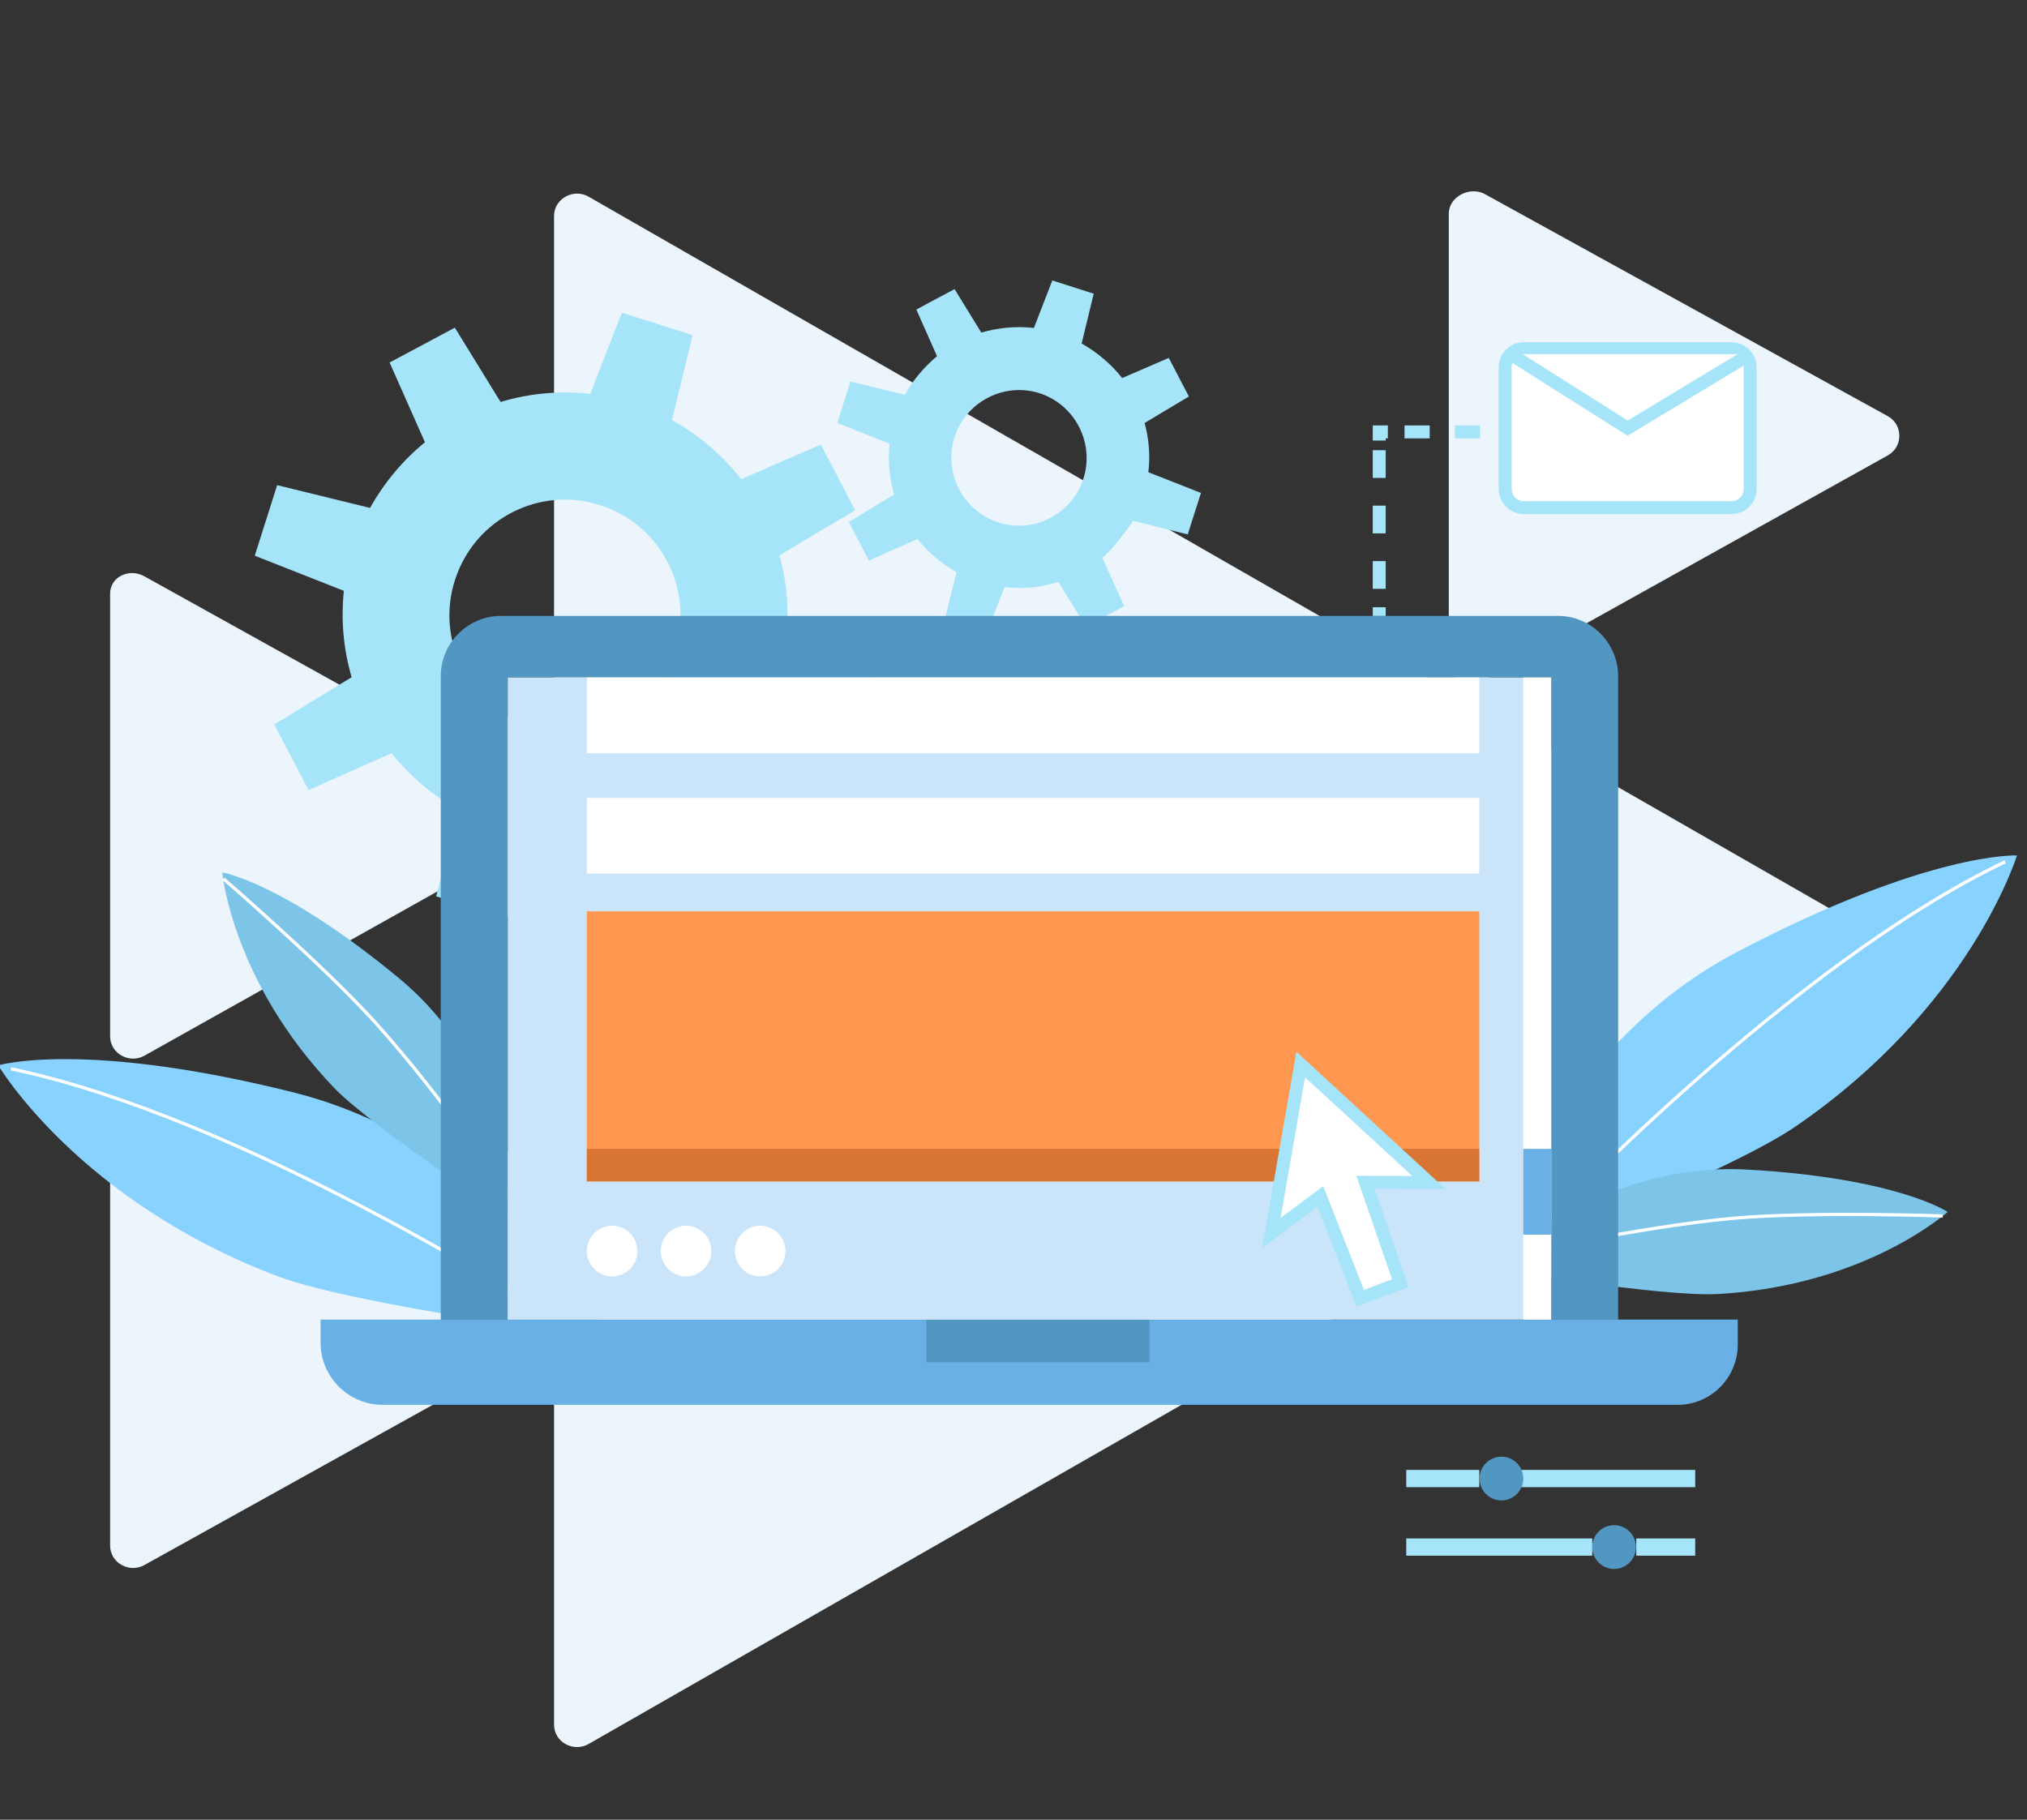
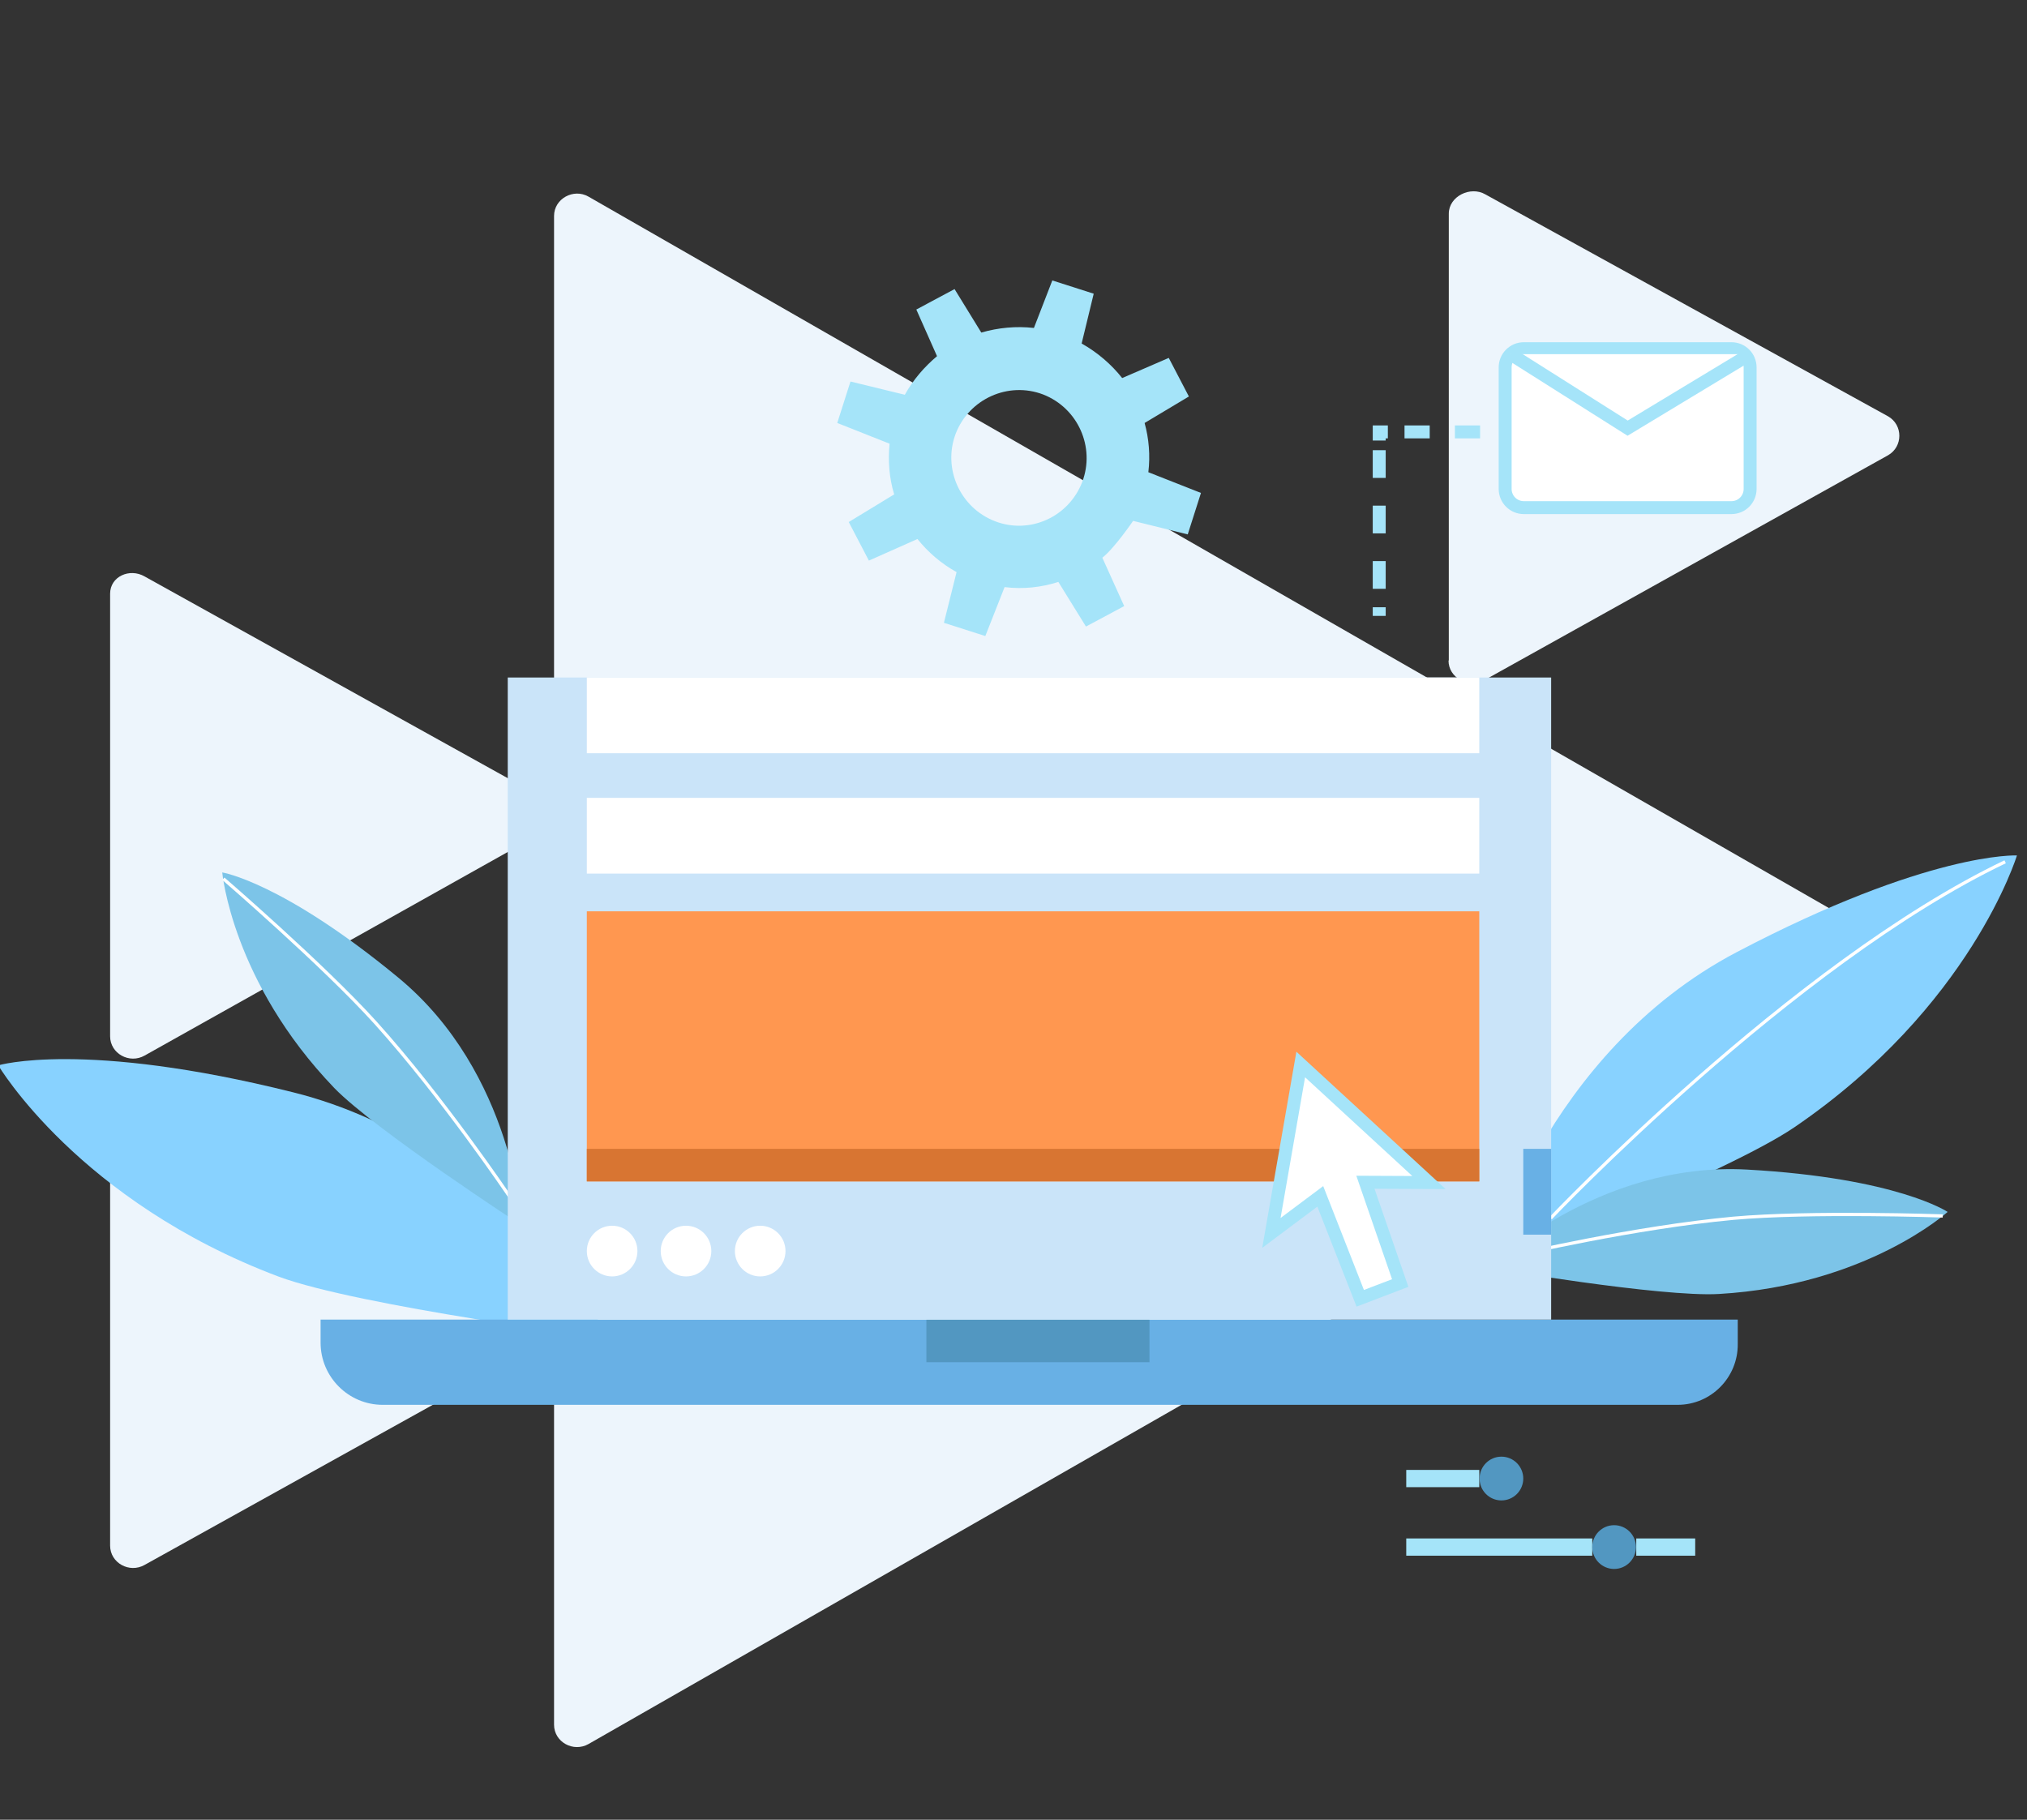
<svg xmlns="http://www.w3.org/2000/svg" width="470" height="422" viewBox="0 0 470 422" fill="none">
  <rect x="0" y="0" width="470" height="422" fill="#333333" stroke="none" />
  <g clip-path="url(#clip0)">
    <path fill-rule="evenodd" clip-rule="evenodd" d="M25.533 358.433C25.533 362.439 30 364.91 33.533 362.907L125.467 311.826C128.933 309.823 128.933 305.349 125.467 303.346L33.533 251.798C30.067 249.795 25.533 252.265 25.533 256.272V358.433Z" fill="#EDF5FC" />
    <path fill-rule="evenodd" clip-rule="evenodd" d="M25.533 240.313C25.533 244.319 30 246.79 33.533 244.787L125.467 193.239C128.933 191.235 128.933 186.762 125.467 184.759L33.533 133.678C30.067 131.675 25.533 133.678 25.533 137.684V240.313Z" fill="#EDF5FC" />
    <path fill-rule="evenodd" clip-rule="evenodd" d="M335.867 153.175C335.867 157.182 340.333 159.652 344.333 157.649L437.8 105.567C441.267 103.564 441.267 98.556 437.8 96.552L344.4 45.071C340.933 43.068 335.933 45.539 335.933 49.545V153.175H335.867Z" fill="#EDF5FC" />
    <path fill-rule="evenodd" clip-rule="evenodd" d="M136.467 45.605C133 43.602 128.467 46.073 128.467 50.079V399.965C128.467 403.972 132.933 406.442 136.467 404.439L441.8 229.763C445.267 227.76 445.267 222.752 441.8 220.749L136.467 45.605Z" fill="#EDF5FC" />
-     <path d="M352.733 342.875H393.067" stroke="#A5E4F9" stroke-width="4" stroke-miterlimit="10" />
    <path d="M326.067 342.875H343" stroke="#A5E4F9" stroke-width="4" stroke-miterlimit="10" />
    <path d="M348.133 347.95C350.932 347.95 353.2 345.678 353.2 342.875C353.2 340.072 350.932 337.8 348.133 337.8C345.335 337.8 343.067 340.072 343.067 342.875C343.067 345.678 345.335 347.95 348.133 347.95Z" fill="#5297C1" />
    <path d="M379.4 358.767H393.067" stroke="#A5E4F9" stroke-width="4" stroke-miterlimit="10" />
    <path d="M326.067 358.767H369.2" stroke="#A5E4F9" stroke-width="4" stroke-miterlimit="10" />
    <path d="M374.267 363.841C377.065 363.841 379.333 361.569 379.333 358.767C379.333 355.964 377.065 353.692 374.267 353.692C371.468 353.692 369.2 355.964 369.2 358.767C369.2 361.569 371.468 363.841 374.267 363.841Z" fill="#5297C1" />
-     <path d="M176.2 167.531L197.8 172.94L203 156.514L182.267 148.301C183 141.624 182.467 134.947 180.733 128.803L198.267 118.32L190.333 103.096L171.867 111.109C167.533 105.634 162.133 100.893 155.8 97.421L160.6 77.723L144.2 72.515L136.867 91.344C129.8 90.543 122.733 91.211 116.067 93.214L105.467 75.987L90.334 84.066L98.534 102.562C93.467 106.702 89.133 111.843 85.8 117.786L64.267 112.511L59.067 128.87L79.734 137.016C79 143.894 79.667 150.638 81.534 157.048L63.6 167.999L71.534 183.223L90.8 174.676C95 179.884 100.133 184.358 106.2 187.763L101.133 207.862L117.533 213.07L125.133 193.706C132.467 194.574 139.667 193.773 146.467 191.703L157.4 209.331L172.533 201.251L164 182.288C168.867 178.282 176.2 167.531 176.2 167.531ZM121.4 167.732C107.6 162.457 100.667 146.899 106 133.077C111.267 119.255 126.8 112.311 140.6 117.653C154.4 122.928 161.333 138.485 156 152.307C150.733 166.129 135.267 173.007 121.4 167.732Z" fill="#A5E4F9" />
    <path d="M262.733 120.791L275.4 123.929L278.467 114.314L266.267 109.506C266.733 105.634 266.4 101.694 265.4 98.088L275.667 91.945L271 82.998L260.2 87.672C257.667 84.467 254.467 81.729 250.8 79.659L253.6 68.108L244 65.036L239.733 76.053C235.6 75.586 231.467 75.987 227.533 77.122L221.333 67.039L212.467 71.78L217.267 82.597C214.333 85.068 211.733 88.073 209.8 91.545L197.2 88.473L194.133 98.088L206.267 102.896C205.867 106.969 206.2 110.909 207.333 114.648L196.8 121.058L201.467 130.005L212.733 124.997C215.2 128.069 218.2 130.673 221.8 132.676L218.867 144.428L228.467 147.5L232.933 136.148C237.2 136.683 241.467 136.215 245.4 134.947L251.8 145.296L260.667 140.555L255.6 129.338C258.467 127.067 262.733 120.791 262.733 120.791ZM230.667 120.858C222.6 117.719 218.533 108.638 221.6 100.559C224.733 92.479 233.8 88.406 241.867 91.478C249.933 94.616 254 103.697 250.933 111.777C247.8 119.923 238.733 123.996 230.667 120.858Z" fill="#A5E4F9" />
    <path fill-rule="evenodd" clip-rule="evenodd" d="M344.933 293.731C344.933 293.731 358.067 244.253 402.667 220.816C447.267 197.378 467.667 198.38 467.667 198.38C467.667 198.38 457 233.502 416.067 261.413C399.867 272.43 344.933 293.731 344.933 293.731Z" fill="#88D2FF" />
    <path fill-rule="evenodd" clip-rule="evenodd" d="M345.066 293.998C345.066 293.998 370.4 269.292 405.133 271.228C439.866 273.165 451.6 281.044 451.6 281.044C451.6 281.044 432.8 298.071 398.6 300.074C385.2 300.875 345.066 293.998 345.066 293.998Z" fill="#7CC4E8" />
    <path d="M359.533 282.513C359.533 282.513 415.6 223.42 464.933 199.849" stroke="white" stroke-width="0.75" stroke-miterlimit="10" />
    <path d="M351.866 290.993C351.866 290.993 378.866 284.65 401.933 282.513C419.866 280.91 450.466 281.979 450.466 281.979" stroke="white" stroke-width="0.75" stroke-miterlimit="10" />
    <path fill-rule="evenodd" clip-rule="evenodd" d="M141.4 310.491C141.4 310.491 116.867 265.553 68.067 253.334C19.267 241.114 -0.4 247.057 -0.4 247.057C-0.4 247.057 18.267 278.64 64.666 296.068C83 302.878 141.4 310.491 141.4 310.491Z" fill="#88D2FF" />
    <path fill-rule="evenodd" clip-rule="evenodd" d="M121.066 284.249C121.066 284.249 119.2 248.86 92.333 226.691C65.466 204.523 51.533 202.32 51.533 202.32C51.533 202.32 53.8 227.626 77.533 252.332C86.933 262.014 121.066 284.249 121.066 284.249Z" fill="#7CC4E8" />
-     <path d="M124.533 303.079C124.533 303.079 56.066 259.009 2.533 247.858" stroke="white" stroke-width="0.75" stroke-miterlimit="10" />
    <path d="M118.133 277.438C118.133 277.438 102.6 254.402 87.067 237.175C75 223.82 51.8 203.789 51.8 203.789" stroke="white" stroke-width="0.75" stroke-miterlimit="10" />
    <path d="M389 325.781H88.733C80.8 325.781 74.333 319.304 74.333 311.359V306.017H214.2H402.933V311.692C403 319.438 396.733 325.781 389 325.781Z" fill="#68B0E5" />
    <path d="M266.533 306.017V315.899H243.867H239.733H236.067H214.8V308.087V306.017" fill="#5297C1" />
-     <path d="M361.267 142.826H116.2C108.467 142.826 102.2 149.102 102.2 156.848V306.084H375.2V156.848C375.2 149.102 368.933 142.826 361.267 142.826ZM359.667 306.017H117.733V157.115H359.667V306.017Z" fill="#5297C1" />
    <path d="M359.667 157.115H117.733V306.017H359.667V157.115Z" fill="#CAE4F9" />
    <path d="M319.8 142.826V140.822" stroke="#A5E4F9" stroke-width="3" stroke-miterlimit="10" />
    <path d="M319.8 136.549V104.298" stroke="#A5E4F9" stroke-width="3" stroke-miterlimit="10" stroke-dasharray="6.43 6.43" />
    <path d="M319.8 102.161V100.158H321.8" stroke="#A5E4F9" stroke-width="3" stroke-miterlimit="10" />
    <path d="M325.667 100.158H378.2" stroke="#A5E4F9" stroke-width="3" stroke-miterlimit="10" stroke-dasharray="5.84 5.84" />
    <path d="M380.2 100.158H382.2" stroke="#A5E4F9" stroke-width="3" stroke-miterlimit="10" />
    <path d="M401.467 117.719H353.333C350.933 117.719 349 115.783 349 113.379V85.201C349 83.999 349.467 82.931 350.267 82.13C351.067 81.329 352.133 80.861 353.333 80.861H401.467C403.867 80.861 405.8 82.797 405.8 85.201V113.379C405.8 115.783 403.867 117.719 401.467 117.719Z" fill="white" stroke="#A5E4F9" stroke-width="3" stroke-miterlimit="10" />
    <path d="M405.8 82.13L377.4 99.29L350.267 82.13" fill="white" />
    <path d="M405.8 82.13L377.4 99.29L350.267 82.13" stroke="#A5E4F9" stroke-width="3" stroke-miterlimit="10" />
    <path d="M343 211.334H136.067V273.966H343V211.334Z" fill="#FF9750" />
    <path d="M343 266.421H136.067V273.966H343V266.421Z" fill="#D87532" />
    <path d="M343 157.115H136.067V174.676H343V157.115Z" fill="white" />
    <path d="M343 185.026H136.067V202.587H343V185.026Z" fill="white" />
-     <path d="M359.667 157.115H353.2V306.017H359.667V157.115Z" fill="white" />
    <path d="M359.667 266.421H353.2V286.319H359.667V266.421Z" fill="#68B0E5" />
    <path d="M294.8 285.918L301.6 246.857L331.333 274.233L316.6 274.166L324.667 297.537L315.4 301.076L306.133 277.438L294.8 285.918Z" fill="white" stroke="#A5E4F9" stroke-width="3" stroke-miterlimit="10" />
    <path d="M141.933 296.001C145.174 296.001 147.8 293.37 147.8 290.125C147.8 286.88 145.174 284.249 141.933 284.249C138.693 284.249 136.067 286.88 136.067 290.125C136.067 293.37 138.693 296.001 141.933 296.001Z" fill="white" />
    <path d="M159.067 296.001C162.307 296.001 164.933 293.37 164.933 290.125C164.933 286.88 162.307 284.249 159.067 284.249C155.827 284.249 153.2 286.88 153.2 290.125C153.2 293.37 155.827 296.001 159.067 296.001Z" fill="white" />
    <path d="M176.267 296.001C179.507 296.001 182.133 293.37 182.133 290.125C182.133 286.88 179.507 284.249 176.267 284.249C173.027 284.249 170.4 286.88 170.4 290.125C170.4 293.37 173.027 296.001 176.267 296.001Z" fill="white" />
  </g>
  <defs>
    <clipPath id="clip0">
      <rect width="470" height="422" fill="white" />
    </clipPath>
  </defs>
</svg>